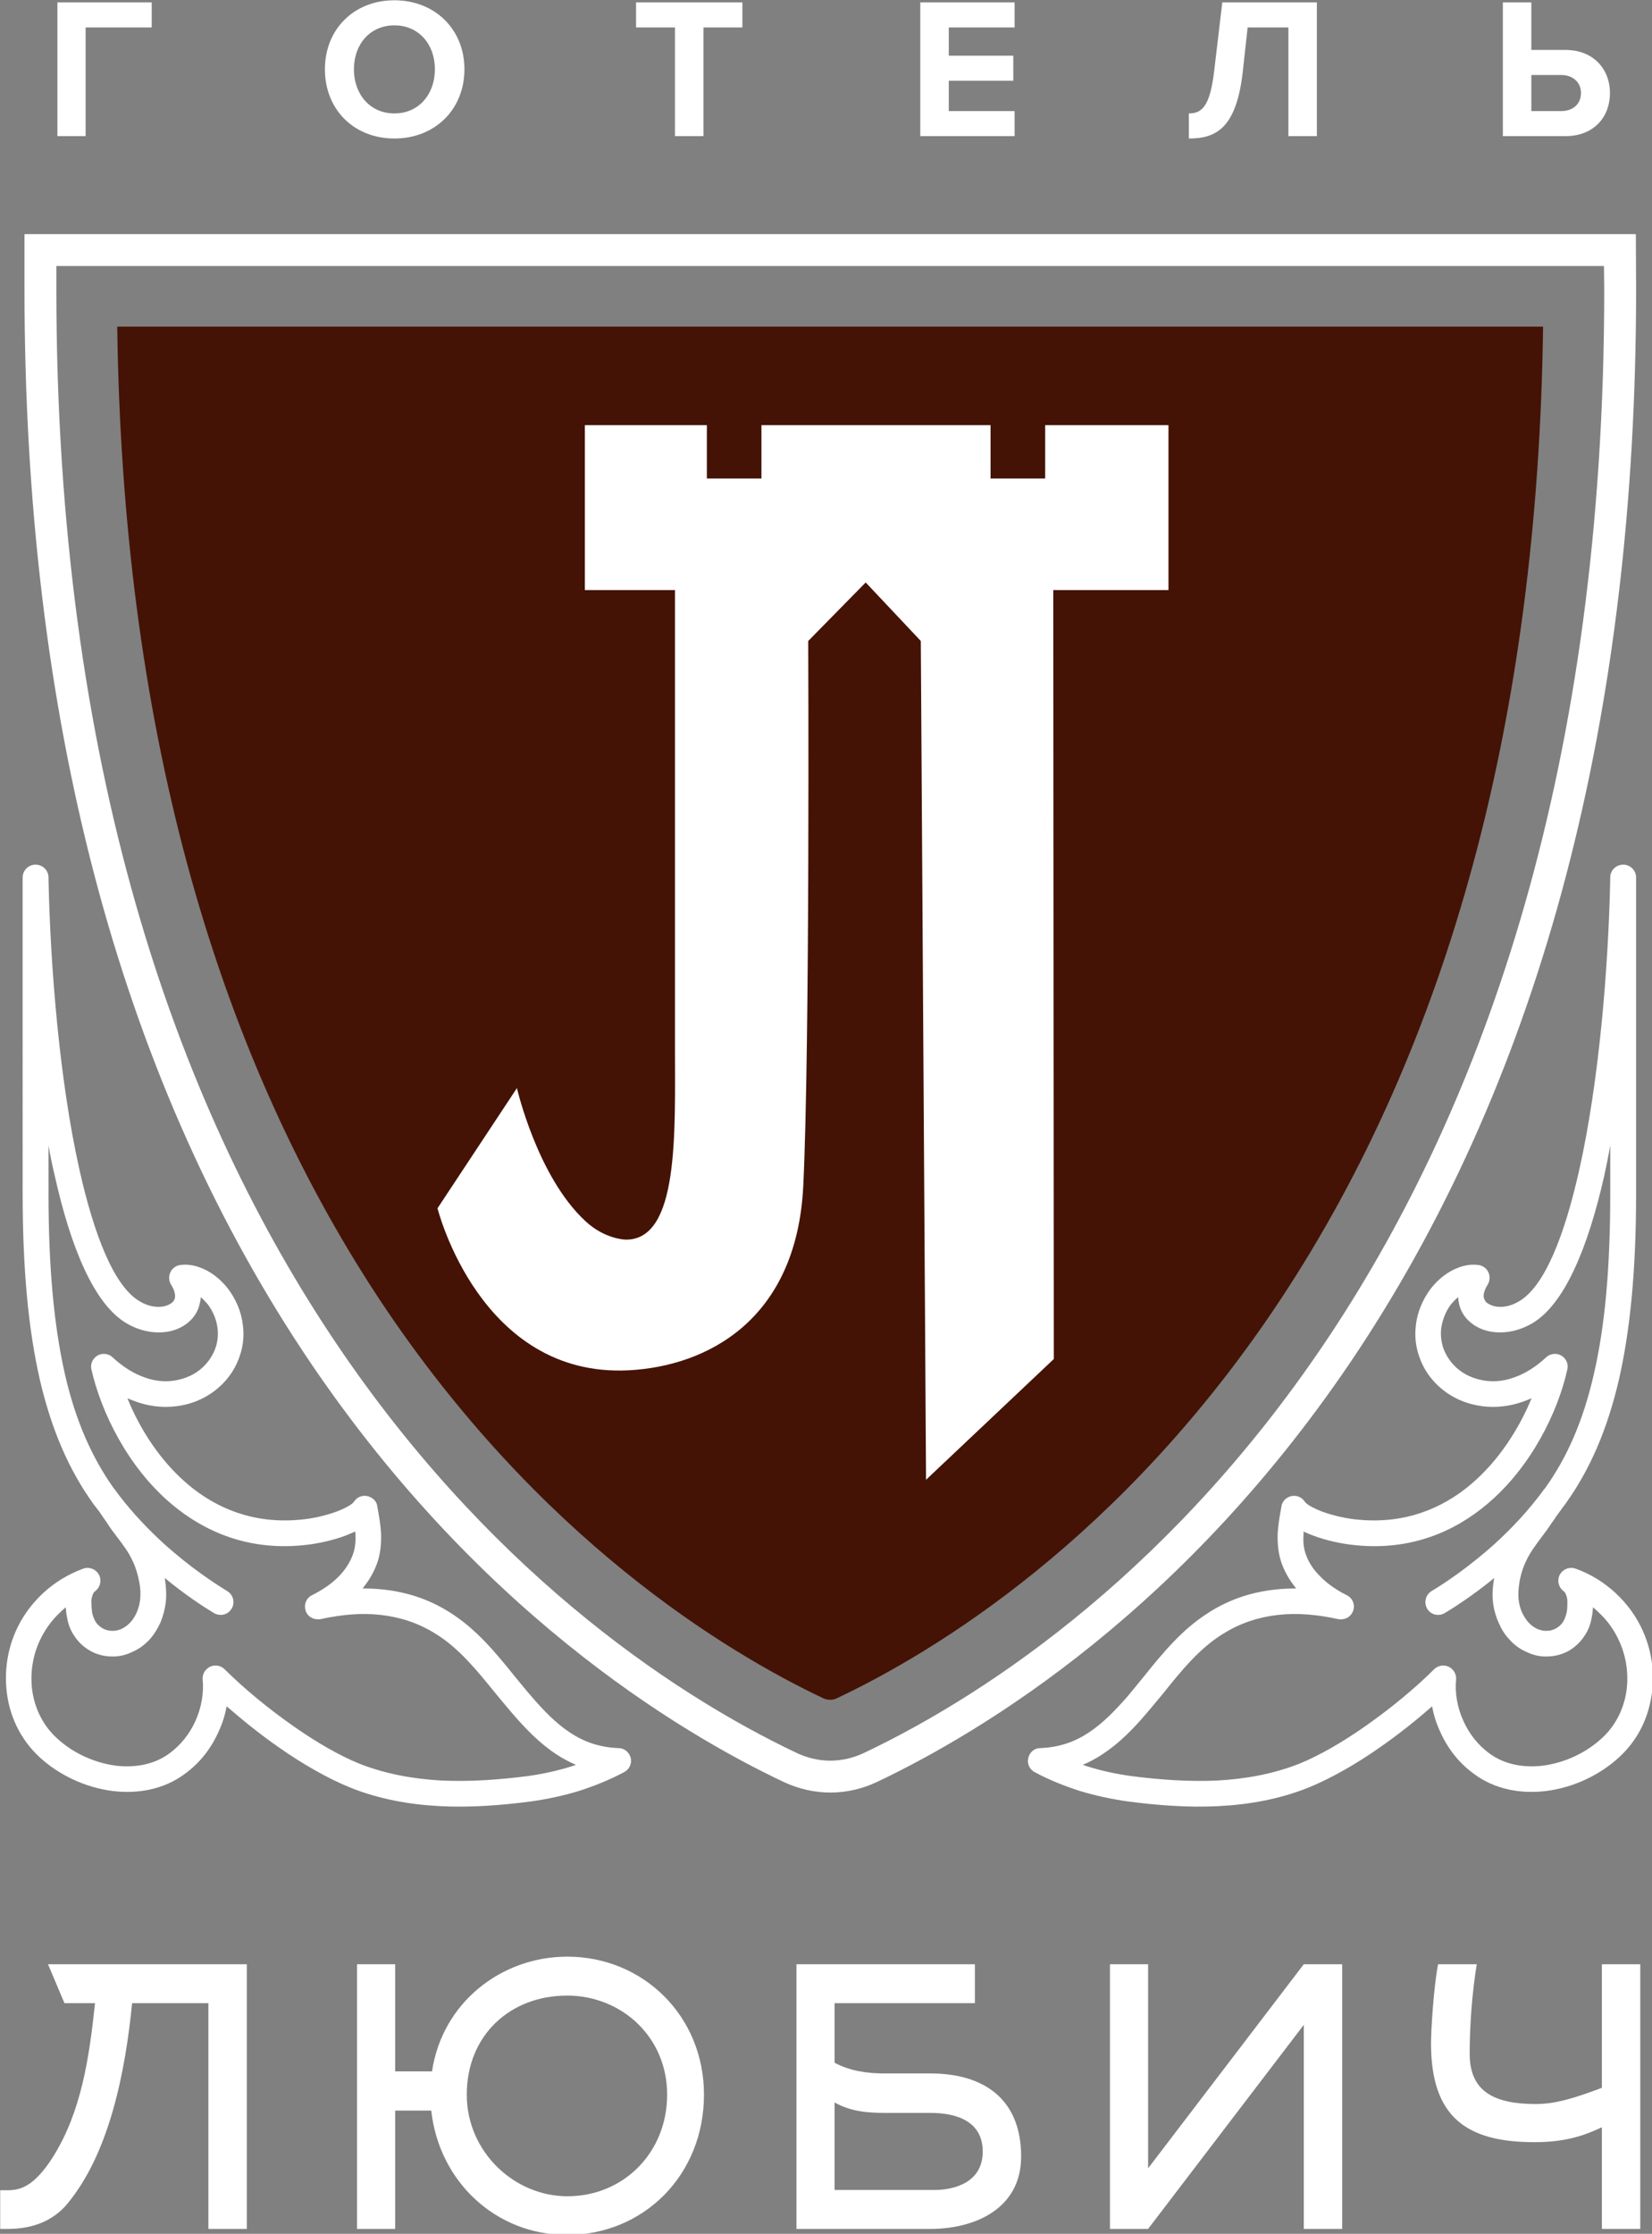
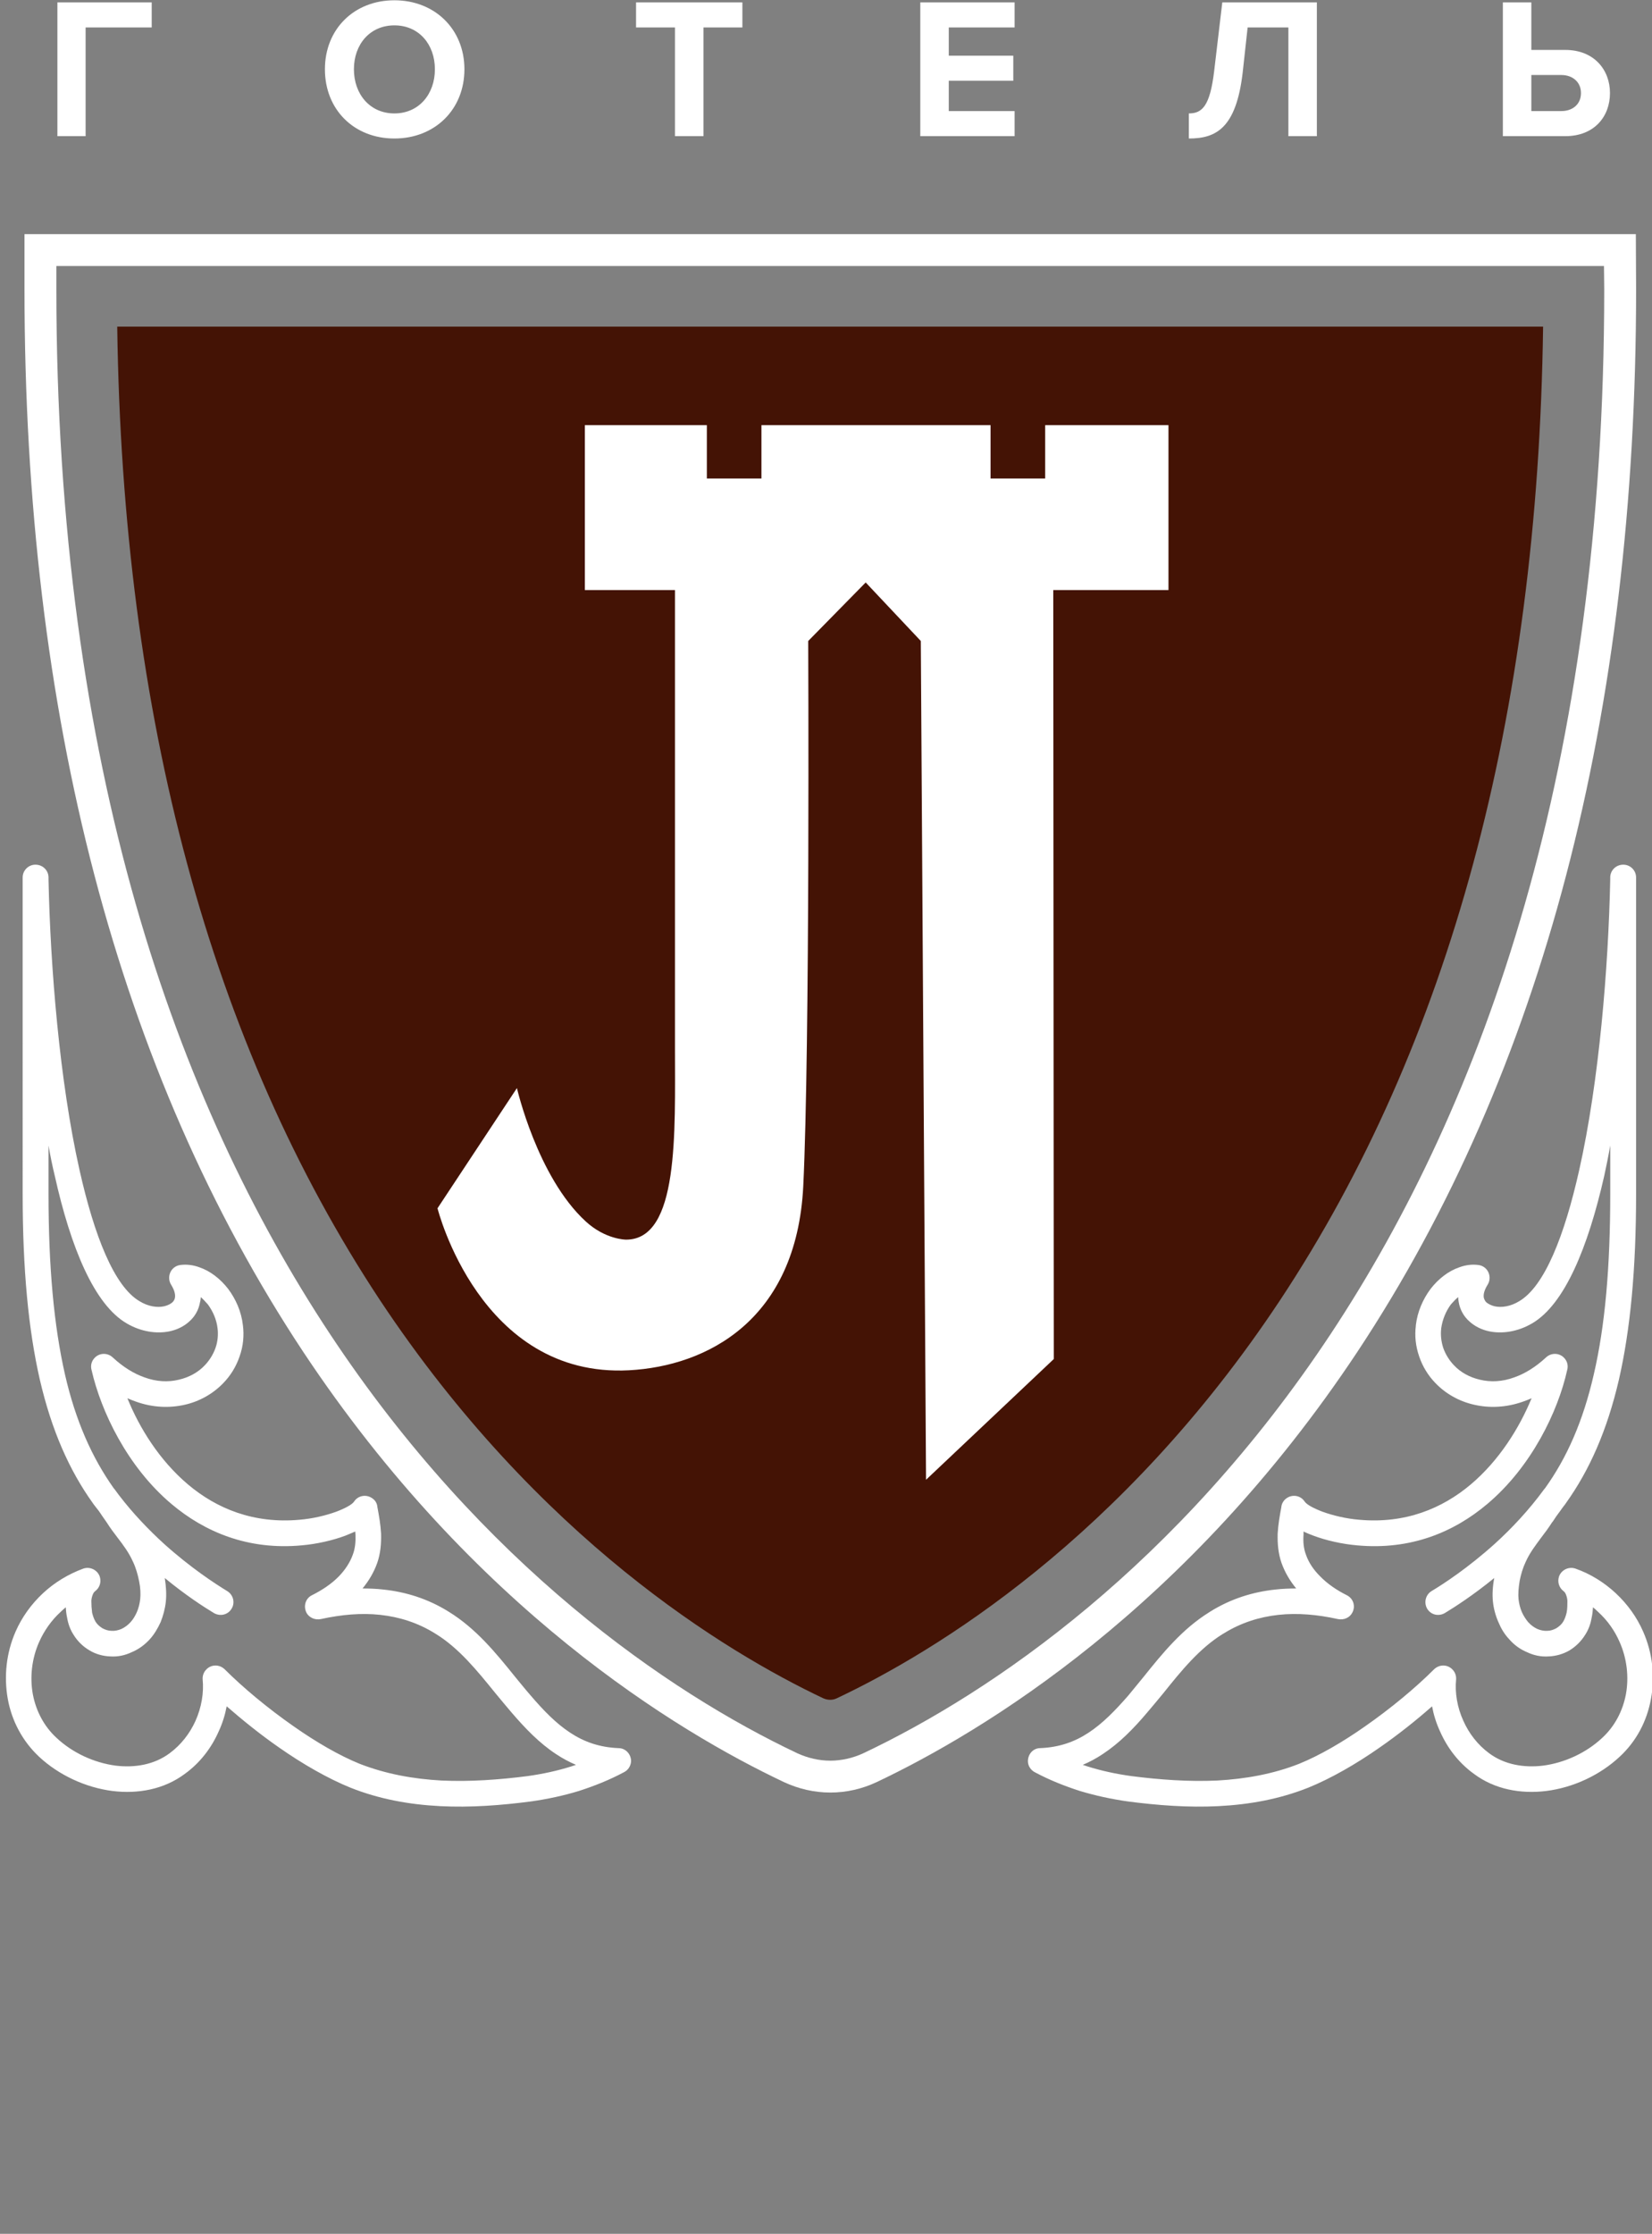
<svg xmlns="http://www.w3.org/2000/svg" xmlns:ns1="http://sodipodi.sourceforge.net/DTD/sodipodi-0.dtd" xmlns:ns2="http://www.inkscape.org/namespaces/inkscape" xmlns:ns3="http://xml.openoffice.org/svg/export" version="1.2" width="221.913pt" height="300pt" viewBox="1900 2800 7828.597 10583.334" preserveAspectRatio="xMidYMid" xml:space="preserve" id="svg107" ns1:docname="logo.svg" style="fill-rule:evenodd;stroke-width:28.222;stroke-linejoin:round" ns2:version="0.92.3 (2405546, 2018-03-11)">
  <rect x="1900" y="2800" width="7828.597" height="10583.334" fill="#808080" stroke="none" />
  <ns1:namedview pagecolor="#ffffff" bordercolor="#666666" borderopacity="1" objecttolerance="10" gridtolerance="10" guidetolerance="10" ns2:pageopacity="0" ns2:pageshadow="2" ns2:window-width="1920" ns2:window-height="1133" id="namedview109" showgrid="false" units="pt" fit-margin-top="0" fit-margin-left="0" fit-margin-right="0" fit-margin-bottom="0" ns2:zoom="1.4045935" ns2:cx="52.462805" ns2:cy="143.2679" ns2:window-x="0" ns2:window-y="0" ns2:window-maximized="1" ns2:current-layer="g105" />
  <defs class="ClipPathGroup" id="defs8">
    <clipPath id="presentation_clip_path" clipPathUnits="userSpaceOnUse">
      <rect x="1900" y="2800" width="6326" height="8552" id="rect2" />
    </clipPath>
    <clipPath id="presentation_clip_path_shrink" clipPathUnits="userSpaceOnUse">
-       <rect x="1906" y="2808" width="6314" height="8535" id="rect5" />
-     </clipPath>
+       </clipPath>
  </defs>
  <defs class="TextShapeIndex" id="defs12">
    <g ns3:slide="id1" ns3:id-list="id3 id4 id5 id6 id7 id8 id9" id="g10" />
  </defs>
  <defs class="EmbeddedBulletChars" id="defs44">
    <g id="bullet-char-template-57356" transform="matrix(4.8828125e-4,0,0,-4.8828125e-4,0,0)">
-       <path d="M 580,1141 1163,571 580,0 -4,571 Z" id="path14" ns2:connector-curvature="0" />
-     </g>
+       </g>
    <g id="bullet-char-template-57354" transform="matrix(4.8828125e-4,0,0,-4.8828125e-4,0,0)">
      <path d="M 8,1128 H 1137 V 0 H 8 Z" id="path17" ns2:connector-curvature="0" />
    </g>
    <g id="bullet-char-template-10146" transform="matrix(4.8828125e-4,0,0,-4.8828125e-4,0,0)">
      <path d="M 174,0 602,739 174,1481 1456,739 Z M 1358,739 309,1346 659,739 Z" id="path20" ns2:connector-curvature="0" />
    </g>
    <g id="bullet-char-template-10132" transform="matrix(4.8828125e-4,0,0,-4.8828125e-4,0,0)">
      <path d="M 2015,739 1276,0 H 717 l 543,543 H 174 v 393 h 1086 l -543,545 h 557 z" id="path23" ns2:connector-curvature="0" />
    </g>
    <g id="bullet-char-template-10007" transform="matrix(4.8828125e-4,0,0,-4.8828125e-4,0,0)">
      <path d="m 0,-2 c -7,16 -16,29 -25,39 l 381,530 c -94,256 -141,385 -141,387 0,25 13,38 40,38 9,0 21,-2 34,-5 21,4 42,12 65,25 l 27,-13 111,-251 280,301 64,-25 24,25 c 21,-10 41,-24 62,-43 C 886,937 835,863 770,784 769,783 710,716 594,584 L 774,223 c 0,-27 -21,-55 -63,-84 l 16,-20 C 717,90 699,76 672,76 641,76 570,178 457,381 L 164,-76 c -22,-34 -53,-51 -92,-51 -42,0 -63,17 -64,51 -7,9 -10,24 -10,44 0,9 1,19 2,30 z" id="path26" ns2:connector-curvature="0" />
    </g>
    <g id="bullet-char-template-10004" transform="matrix(4.8828125e-4,0,0,-4.8828125e-4,0,0)">
      <path d="M 285,-33 C 182,-33 111,30 74,156 52,228 41,333 41,471 c 0,78 14,145 41,201 34,71 87,106 158,106 53,0 88,-31 106,-94 l 23,-176 c 8,-64 28,-97 59,-98 l 735,706 c 11,11 33,17 66,17 42,0 63,-15 63,-46 V 965 c 0,-36 -10,-64 -30,-84 L 442,47 C 390,-6 338,-33 285,-33 Z" id="path29" ns2:connector-curvature="0" />
    </g>
    <g id="bullet-char-template-9679" transform="matrix(4.8828125e-4,0,0,-4.8828125e-4,0,0)">
      <path d="M 813,0 C 632,0 489,54 383,161 276,268 223,411 223,592 c 0,181 53,324 160,431 106,107 249,161 430,161 179,0 323,-54 432,-161 108,-107 162,-251 162,-431 0,-180 -54,-324 -162,-431 C 1136,54 992,0 813,0 Z" id="path32" ns2:connector-curvature="0" />
    </g>
    <g id="bullet-char-template-8226" transform="matrix(4.8828125e-4,0,0,-4.8828125e-4,0,0)">
      <path d="m 346,457 c -73,0 -137,26 -191,78 -54,51 -81,114 -81,188 0,73 27,136 81,188 54,52 118,78 191,78 73,0 134,-26 185,-79 51,-51 77,-114 77,-187 0,-75 -25,-137 -76,-188 -50,-52 -112,-78 -186,-78 z" id="path35" ns2:connector-curvature="0" />
    </g>
    <g id="bullet-char-template-8211" transform="matrix(4.8828125e-4,0,0,-4.8828125e-4,0,0)">
      <path d="M -4,459 H 1135 V 606 H -4 Z" id="path38" ns2:connector-curvature="0" />
    </g>
    <g id="bullet-char-template-61548" transform="matrix(4.8828125e-4,0,0,-4.8828125e-4,0,0)">
      <path d="m 173,740 c 0,163 58,303 173,419 116,115 255,173 419,173 163,0 302,-58 418,-173 116,-116 174,-256 174,-419 0,-163 -58,-303 -174,-418 C 1067,206 928,148 765,148 601,148 462,206 346,322 231,437 173,577 173,740 Z" id="path41" ns2:connector-curvature="0" />
    </g>
  </defs>
  <defs class="TextEmbeddedBitmaps" id="defs46" />
  <g class="SlideGroup" id="g105" transform="translate(1e-5,2031.334)">
    <g id="g103" transform="matrix(1.238,0,0,1.238,-451.302,-2696.41)">
      <g id="container-id1">
        <g id="id1" class="Slide" clip-path="url(#presentation_clip_path)">
          <g class="Page" id="g99">
            <g id="g53" class="com.sun.star.drawing.ClosedBezierShape">
              <g id="id3">
                <rect style="fill:none;stroke:none" id="rect48" height="530" width="5944" y="2800" x="2119" class="BoundingBox" />
                <path style="fill:#ffffff;stroke:none" ns2:connector-curvature="0" id="path50" d="m 2227,3320 v -416 h 253 v -96 h -361 v 512 z m 0,0 z m 1182,9 c 154,0 268,-110 268,-265 0,-154 -114,-264 -268,-264 -154,0 -266,110 -266,264 0,155 112,265 266,265 z m 0,0 z m 0,-96 c -94,0 -155,-74 -155,-169 0,-95 61,-168 155,-168 94,0 155,73 155,168 0,95 -61,169 -155,169 z m 0,0 z m 1183,87 v -416 h 149 v -96 h -407 v 96 h 149 v 416 z m 0,0 z m 1191,0 v -96 h -252 v -116 h 247 v -96 h -247 v -108 h 252 v -96 h -361 v 512 z m 0,0 z m 667,9 c 104,0 181,-39 206,-252 l 19,-173 h 156 v 416 h 109 v -512 h -362 l -31,262 c -16,135 -46,163 -97,163 z m 0,0 z m 1202,-521 v 512 h 239 c 111,0 171,-75 171,-165 0,-89 -61,-165 -171,-165 h -130 v -182 z m 0,0 z m 224,278 c 43,0 75,27 75,69 0,43 -32,69 -75,69 h -115 v -138 z" />
              </g>
            </g>
            <g id="g60" class="com.sun.star.drawing.ClosedBezierShape">
              <g id="id4">
                <rect style="fill:none;stroke:none" id="rect55" height="1066" width="6279" y="10287" x="1900" class="BoundingBox" />
-                 <path style="fill:#ffffff;stroke:none" ns2:connector-curvature="0" id="path57" d="m 2844,11329 v -1013 h -761 l 63,149 h 117 c -22,208 -52,414 -160,587 -75,119 -130,129 -176,129 h -27 v 148 h 27 c 54,0 156,-8 229,-95 162,-194 223,-506 249,-769 h 292 v 864 z m 0,0 z m 1609,-514 c 0,221 -166,389 -382,389 -203,0 -385,-170 -385,-389 0,-228 167,-379 384,-379 207,0 383,157 383,379 z m 0,0 z m 141,0 c 0,-302 -234,-528 -523,-528 -254,0 -479,177 -518,439 h -141 v -410 h -146 v 1013 h 146 v -453 h 138 c 30,272 247,476 520,476 292,0 524,-228 524,-537 z m 0,0 z m 500,-350 h 537 v -149 h -683 v 1013 h 513 c 168,0 347,-76 347,-277 0,-224 -147,-318 -347,-318 h -174 c -65,0 -131,-8 -193,-41 z m 0,0 z m 0,380 c 62,35 127,40 193,40 h 174 c 97,0 200,30 200,148 0,115 -103,147 -186,147 h -381 z m 0,0 z m 1200,252 v -781 h -146 v 1013 h 146 l 596,-781 v 781 h 147 v -1013 h -147 z m 0,0 z m 1737,-781 v 473 c -99,37 -174,62 -253,62 -158,0 -253,-47 -253,-192 0,-112 9,-230 27,-343 h -148 c -17,88 -27,252 -27,303 0,283 137,378 396,378 118,0 190,-25 258,-57 v 389 h 147 v -1013 z" />
              </g>
            </g>
            <g id="g67" class="com.sun.star.drawing.ClosedBezierShape">
              <rect class="BoundingBox" x="2348" y="4049" width="5459" height="5256" id="rect62" style="fill:none;stroke:none" />
              <path d="m 5077,9304 c -9,0 -18,-2 -27,-6 C 4677,9121 3960,8688 3354,7775 2706,6795 2368,5541 2348,4049 h 5458 c -20,1492 -358,2746 -1007,3726 -605,913 -1322,1346 -1696,1523 -8,4 -17,6 -26,6 z" id="path64" ns2:connector-curvature="0" style="fill:#441305;fill-opacity:1;stroke:none" />
            </g>
            <g id="g74" class="com.sun.star.drawing.ClosedBezierShape">
              <g id="id6">
                <rect style="fill:none;stroke:none" id="rect69" height="5966" width="6170" y="3694" x="1993" class="BoundingBox" />
                <path style="fill:#ffffff;stroke:none" ns2:connector-curvature="0" id="path71" d="m 5078,9537 c -44,0 -86,-10 -126,-28 -991,-469 -2837,-1945 -2837,-5603 0,-31 0,-70 0,-89 h 5924 c 0,22 1,58 1,89 0,3659 -1846,5134 -2837,5603 -39,18 -83,28 -125,28 z m 0,0 z M 8161,3695 H 1993 v 211 c 0,1627 358,2995 1066,4065 653,985 1433,1455 1841,1648 56,26 116,40 178,40 61,0 122,-14 177,-40 407,-193 1188,-663 1841,-1648 708,-1070 1066,-2438 1066,-4065 0,-17 -1,-211 -1,-211 z" />
              </g>
            </g>
            <g id="g81" class="com.sun.star.drawing.ClosedBezierShape">
              <g id="id7">
                <rect style="fill:none;stroke:none" id="rect76" height="4037" width="2799" y="4426" x="3574" class="BoundingBox" />
                <path style="fill:#ffffff;stroke:none" ns2:connector-curvature="0" id="path78" d="m 5900,4426 v 204 h -209 v -204 h -877 v 204 h -209 v -204 h -467 v 631 h 345 c 0,0 0,1678 0,1750 0,328 16,736 -187,736 -1,0 -79,0 -155,-70 -185,-170 -263,-510 -263,-510 l -304,460 c 0,0 162,650 733,620 298,-16 641,-191 667,-704 26,-530 19,-2087 19,-2087 l 220,-224 211,224 20,3210 489,-462 -2,-2943 h 441 v -631 z" />
              </g>
            </g>
            <g id="g88" class="com.sun.star.drawing.ClosedBezierShape">
              <g id="id8">
                <rect style="fill:none;stroke:none" id="rect83" height="3606" width="2394" y="6108" x="1922" class="BoundingBox" />
                <path style="fill:#ffffff;stroke:none" ns2:connector-curvature="0" id="path85" d="m 2769,8888 c 23,14 31,44 17,67 -14,24 -44,31 -68,17 -38,-23 -108,-68 -188,-134 5,31 7,63 4,91 -3,27 -10,53 -20,78 -11,24 -24,46 -41,65 -19,21 -43,39 -70,50 -25,12 -53,18 -82,16 -28,-1 -56,-9 -79,-23 -24,-14 -45,-34 -60,-58 -14,-21 -22,-44 -26,-68 -3,-13 -4,-26 -5,-39 -7,6 -14,12 -20,18 -35,32 -63,72 -82,115 -28,63 -36,134 -24,200 12,63 42,122 91,167 61,57 143,95 226,106 74,9 148,-4 206,-47 45,-33 78,-77 99,-123 24,-53 33,-110 28,-160 -1,-14 4,-28 14,-38 19,-20 50,-20 70,-1 71,71 166,150 265,219 84,59 173,111 252,143 100,39 205,58 313,64 109,5 221,-3 330,-17 57,-8 113,-20 167,-37 l 18,-6 c -26,-11 -52,-25 -76,-41 -64,-42 -118,-98 -172,-161 -20,-23 -40,-48 -61,-73 -69,-85 -139,-172 -229,-227 -67,-42 -138,-64 -211,-72 -73,-8 -149,-1 -227,16 -22,5 -46,-5 -56,-25 -12,-25 -3,-54 21,-66 38,-19 75,-43 104,-73 23,-24 42,-52 53,-83 9,-24 11,-50 10,-76 l -1,-12 c -12,5 -25,11 -38,16 -48,18 -109,32 -167,37 -205,19 -371,-51 -498,-158 -170,-143 -270,-355 -306,-512 -5,-17 -1,-35 12,-48 18,-19 49,-20 69,-1 40,37 81,62 121,76 46,17 91,19 132,9 39,-9 74,-28 100,-56 17,-18 31,-40 40,-65 9,-25 11,-52 8,-76 -4,-34 -18,-65 -37,-91 -9,-10 -18,-20 -27,-28 -1,7 -1,13 -3,19 -5,30 -20,56 -42,75 -20,18 -46,31 -75,37 -49,10 -108,2 -163,-30 -125,-72 -215,-291 -276,-565 -9,-37 -17,-76 -24,-116 v 185 c 0,282 21,506 63,691 41,179 104,319 187,436 l 2,2 c 6,8 11,15 17,23 55,72 115,134 173,187 101,91 196,153 242,181 z m 0,0 z m -491,-306 c -7,-9 -14,-18 -21,-27 l -2,-3 c -91,-127 -158,-279 -203,-472 -44,-192 -66,-423 -66,-712 V 6157 c 0,-27 22,-49 49,-49 28,0 50,22 50,49 v 8 c 7,333 42,771 119,1113 56,249 132,444 230,501 33,20 67,25 94,19 12,-3 23,-8 30,-14 6,-5 10,-12 11,-19 2,-13 -2,-29 -15,-50 -14,-23 -7,-54 16,-68 6,-4 13,-6 20,-7 24,-3 49,0 73,9 41,14 80,44 110,83 29,39 50,86 56,138 5,38 2,80 -13,121 -13,38 -34,72 -61,100 -39,41 -91,71 -149,84 -58,13 -122,11 -186,-12 -11,-4 -22,-8 -33,-13 46,114 123,238 232,330 109,92 251,151 427,135 49,-4 100,-16 141,-31 34,-13 60,-27 68,-39 15,-23 46,-28 68,-13 13,8 20,21 21,35 6,32 12,66 14,101 1,38 -2,76 -15,113 -13,36 -32,68 -56,97 26,0 53,1 79,4 86,9 171,35 251,85 104,64 180,157 254,249 20,24 39,48 60,72 48,56 96,106 151,142 53,35 112,56 185,59 27,0 48,23 48,50 -1,18 -11,34 -27,42 -56,30 -114,53 -173,72 -59,18 -120,31 -183,40 -115,15 -232,24 -348,18 -118,-6 -234,-27 -344,-71 -86,-35 -182,-90 -272,-153 -72,-50 -140,-105 -201,-158 -6,32 -16,65 -31,97 -27,61 -70,119 -130,162 -79,59 -179,77 -276,65 -103,-13 -206,-61 -281,-131 -64,-60 -105,-138 -120,-222 -15,-85 -6,-175 30,-257 24,-55 60,-105 105,-147 44,-41 97,-73 154,-94 26,-9 54,5 63,30 7,21 0,43 -17,56 -4,3 -7,7 -9,12 -4,9 -6,20 -6,26 0,15 1,30 3,45 3,12 7,24 13,34 6,10 15,18 26,25 11,6 23,10 35,10 13,1 26,-2 38,-7 13,-6 25,-15 35,-26 11,-12 18,-25 24,-38 7,-16 11,-33 13,-50 2,-20 1,-44 -4,-68 -5,-26 -13,-53 -23,-74 -16,-36 -37,-64 -60,-94 -14,-18 -28,-37 -42,-59 l -16,-23 z" />
              </g>
            </g>
            <g id="g95" class="com.sun.star.drawing.ClosedBezierShape">
              <g id="id9">
                <rect style="fill:none;stroke:none" id="rect90" height="3606" width="2394" y="6108" x="5834" class="BoundingBox" />
                <path style="fill:#ffffff;stroke:none" ns2:connector-curvature="0" id="path92" d="m 7430,8972 c -24,14 -54,7 -68,-17 -13,-23 -6,-53 17,-67 47,-28 141,-90 242,-181 64,-58 131,-129 190,-210 l 2,-2 c 84,-117 146,-257 187,-436 43,-185 63,-409 63,-691 v -185 c -7,40 -15,79 -23,116 -62,274 -152,493 -277,565 -55,32 -114,40 -163,30 -29,-6 -55,-19 -75,-37 -22,-19 -37,-45 -42,-75 -1,-6 -2,-12 -2,-19 -10,8 -19,18 -28,28 -19,26 -32,57 -37,91 v 1 c -3,24 0,51 8,75 9,25 23,47 40,65 26,28 61,47 100,56 41,10 86,8 132,-9 40,-14 81,-39 121,-76 20,-19 51,-18 69,1 13,13 17,31 12,48 -35,157 -136,369 -306,512 -127,107 -292,177 -498,158 -58,-5 -119,-19 -167,-37 -13,-5 -26,-10 -38,-16 v 12 c -2,26 0,52 9,76 11,32 30,59 54,83 29,30 65,54 103,73 24,12 34,41 21,66 -10,20 -33,30 -56,25 -77,-17 -154,-24 -227,-16 -73,8 -144,30 -211,72 l -2,1 c -89,55 -159,141 -227,226 -21,25 -41,50 -61,73 -53,63 -108,119 -172,161 -24,16 -50,30 -76,41 l 18,6 c 54,17 110,29 168,37 109,14 220,22 329,17 108,-6 214,-25 313,-64 79,-32 168,-84 252,-143 99,-69 194,-148 265,-219 20,-19 51,-19 70,1 10,10 15,24 14,38 -5,50 4,107 28,159 21,47 54,91 99,124 58,43 132,56 206,47 83,-11 165,-49 226,-106 49,-45 79,-104 91,-167 12,-66 4,-137 -24,-200 -19,-44 -47,-83 -82,-115 -6,-6 -13,-12 -20,-18 -1,13 -2,26 -5,39 -4,24 -12,47 -26,68 -15,24 -36,44 -59,58 -24,14 -52,22 -80,23 -29,2 -57,-4 -82,-16 -27,-11 -51,-29 -69,-50 -18,-19 -31,-41 -41,-65 -11,-25 -18,-51 -21,-78 -3,-28 -1,-60 5,-91 -81,66 -151,111 -189,134 z m 0,0 z m 461,-417 c -7,9 -14,18 -20,27 l -14,19 -14,21 -2,2 c -14,22 -28,41 -42,59 -22,30 -44,58 -60,94 -10,21 -18,47 -23,73 v 1 c -4,24 -6,48 -4,68 2,17 6,34 13,50 6,13 14,26 24,38 10,11 22,20 35,26 12,5 25,8 39,7 11,0 23,-4 34,-10 11,-7 20,-15 26,-25 6,-10 10,-22 13,-34 3,-15 3,-30 3,-45 0,-6 -2,-17 -6,-26 -2,-5 -5,-9 -9,-12 -17,-13 -24,-35 -17,-56 9,-25 37,-39 63,-30 57,20 110,53 154,94 45,42 81,92 105,147 36,82 46,172 30,257 -15,84 -55,162 -120,222 -75,70 -177,118 -281,131 -97,12 -197,-6 -276,-65 -60,-43 -103,-101 -130,-162 -15,-32 -25,-65 -31,-97 -60,53 -129,108 -201,158 -90,63 -186,118 -272,153 -110,44 -226,65 -344,71 -116,6 -233,-3 -348,-18 -63,-9 -123,-22 -183,-40 -59,-19 -117,-42 -173,-72 -15,-8 -26,-24 -26,-42 0,-27 20,-50 47,-50 73,-3 132,-24 185,-59 55,-36 103,-86 152,-142 20,-24 39,-48 59,-72 73,-91 148,-183 251,-247 l 3,-2 c 80,-50 165,-76 251,-85 27,-3 53,-4 79,-4 -24,-29 -43,-61 -56,-97 -13,-37 -16,-75 -15,-113 2,-35 8,-69 14,-101 1,-14 9,-27 21,-35 22,-15 53,-10 68,13 8,12 34,26 68,39 41,15 92,27 141,31 176,16 318,-43 427,-135 109,-92 186,-216 233,-330 -11,5 -22,9 -33,13 -65,23 -129,25 -186,12 -59,-13 -111,-43 -150,-84 -27,-28 -48,-62 -61,-100 -14,-40 -18,-80 -13,-119 v -2 c 6,-51 27,-99 56,-138 30,-39 69,-69 110,-83 24,-9 49,-12 73,-9 7,1 14,3 20,7 23,14 30,45 16,68 -13,21 -17,37 -15,50 2,7 5,14 11,19 8,6 18,11 30,14 27,6 61,1 94,-19 98,-57 174,-252 230,-501 77,-342 112,-780 119,-1113 v -8 c 0,-27 22,-49 50,-49 27,0 49,22 49,49 v 1211 c 0,289 -22,520 -66,712 -45,193 -112,345 -203,472 z" />
              </g>
            </g>
          </g>
        </g>
      </g>
    </g>
  </g>
</svg>